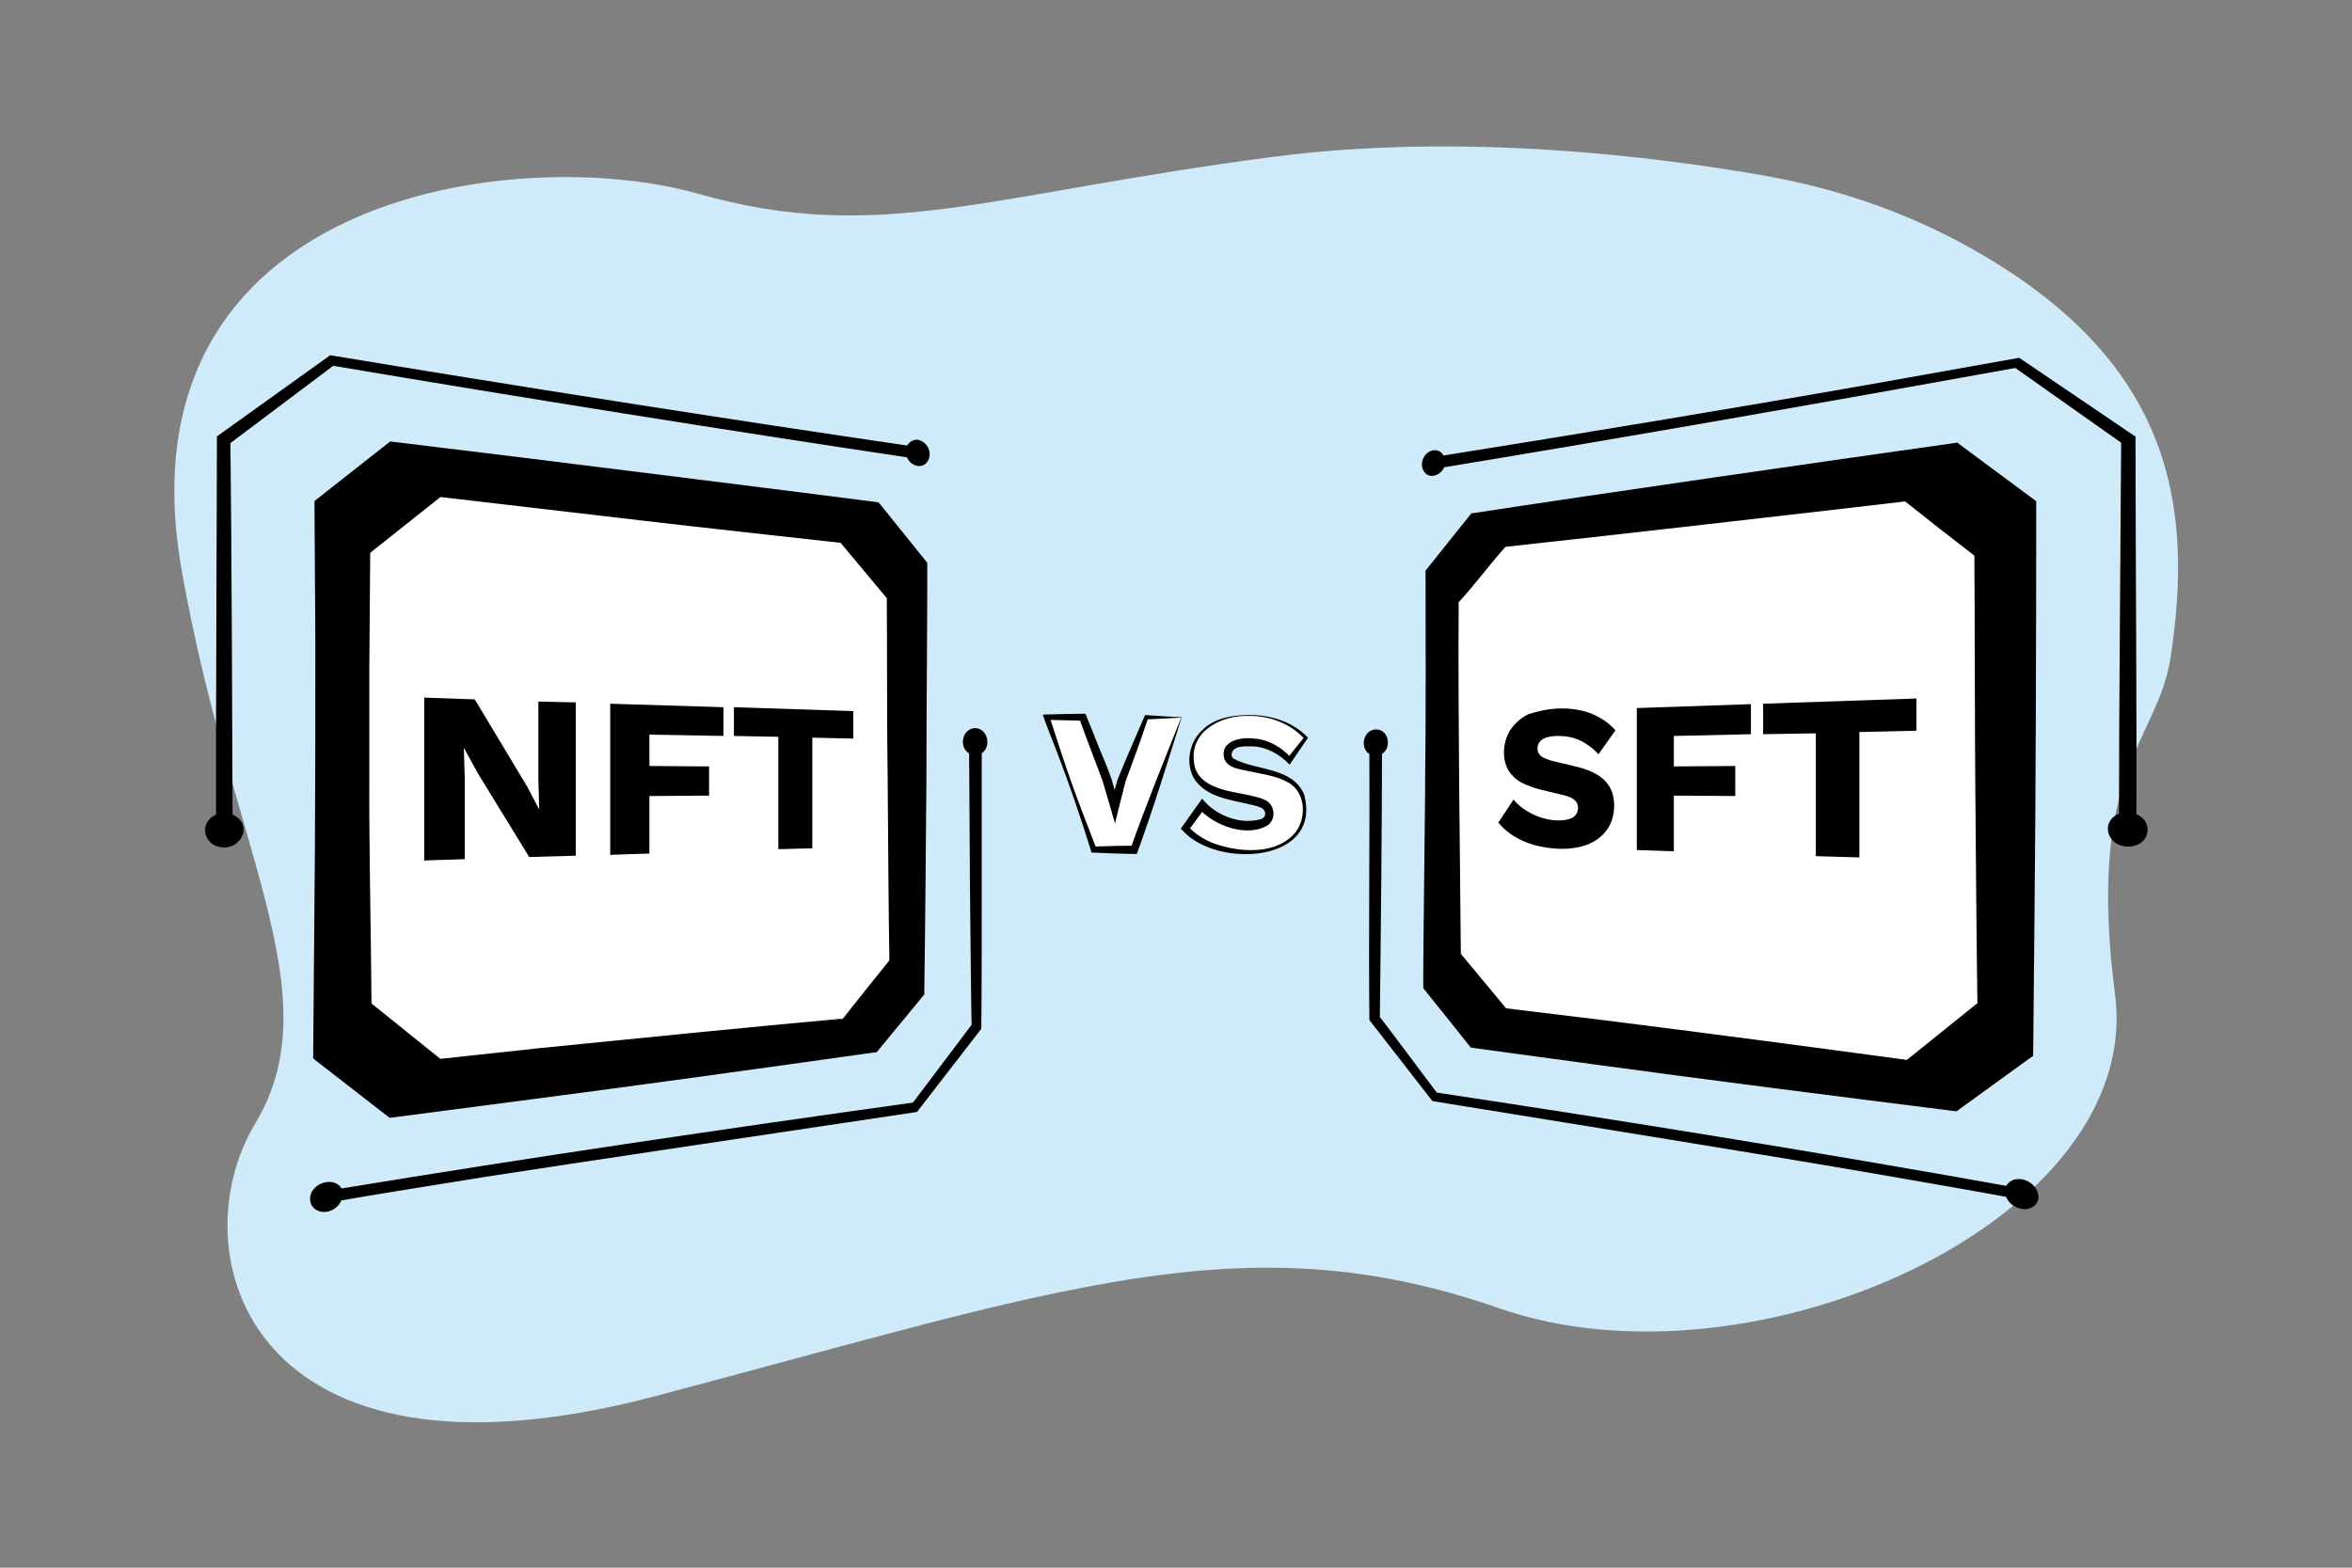
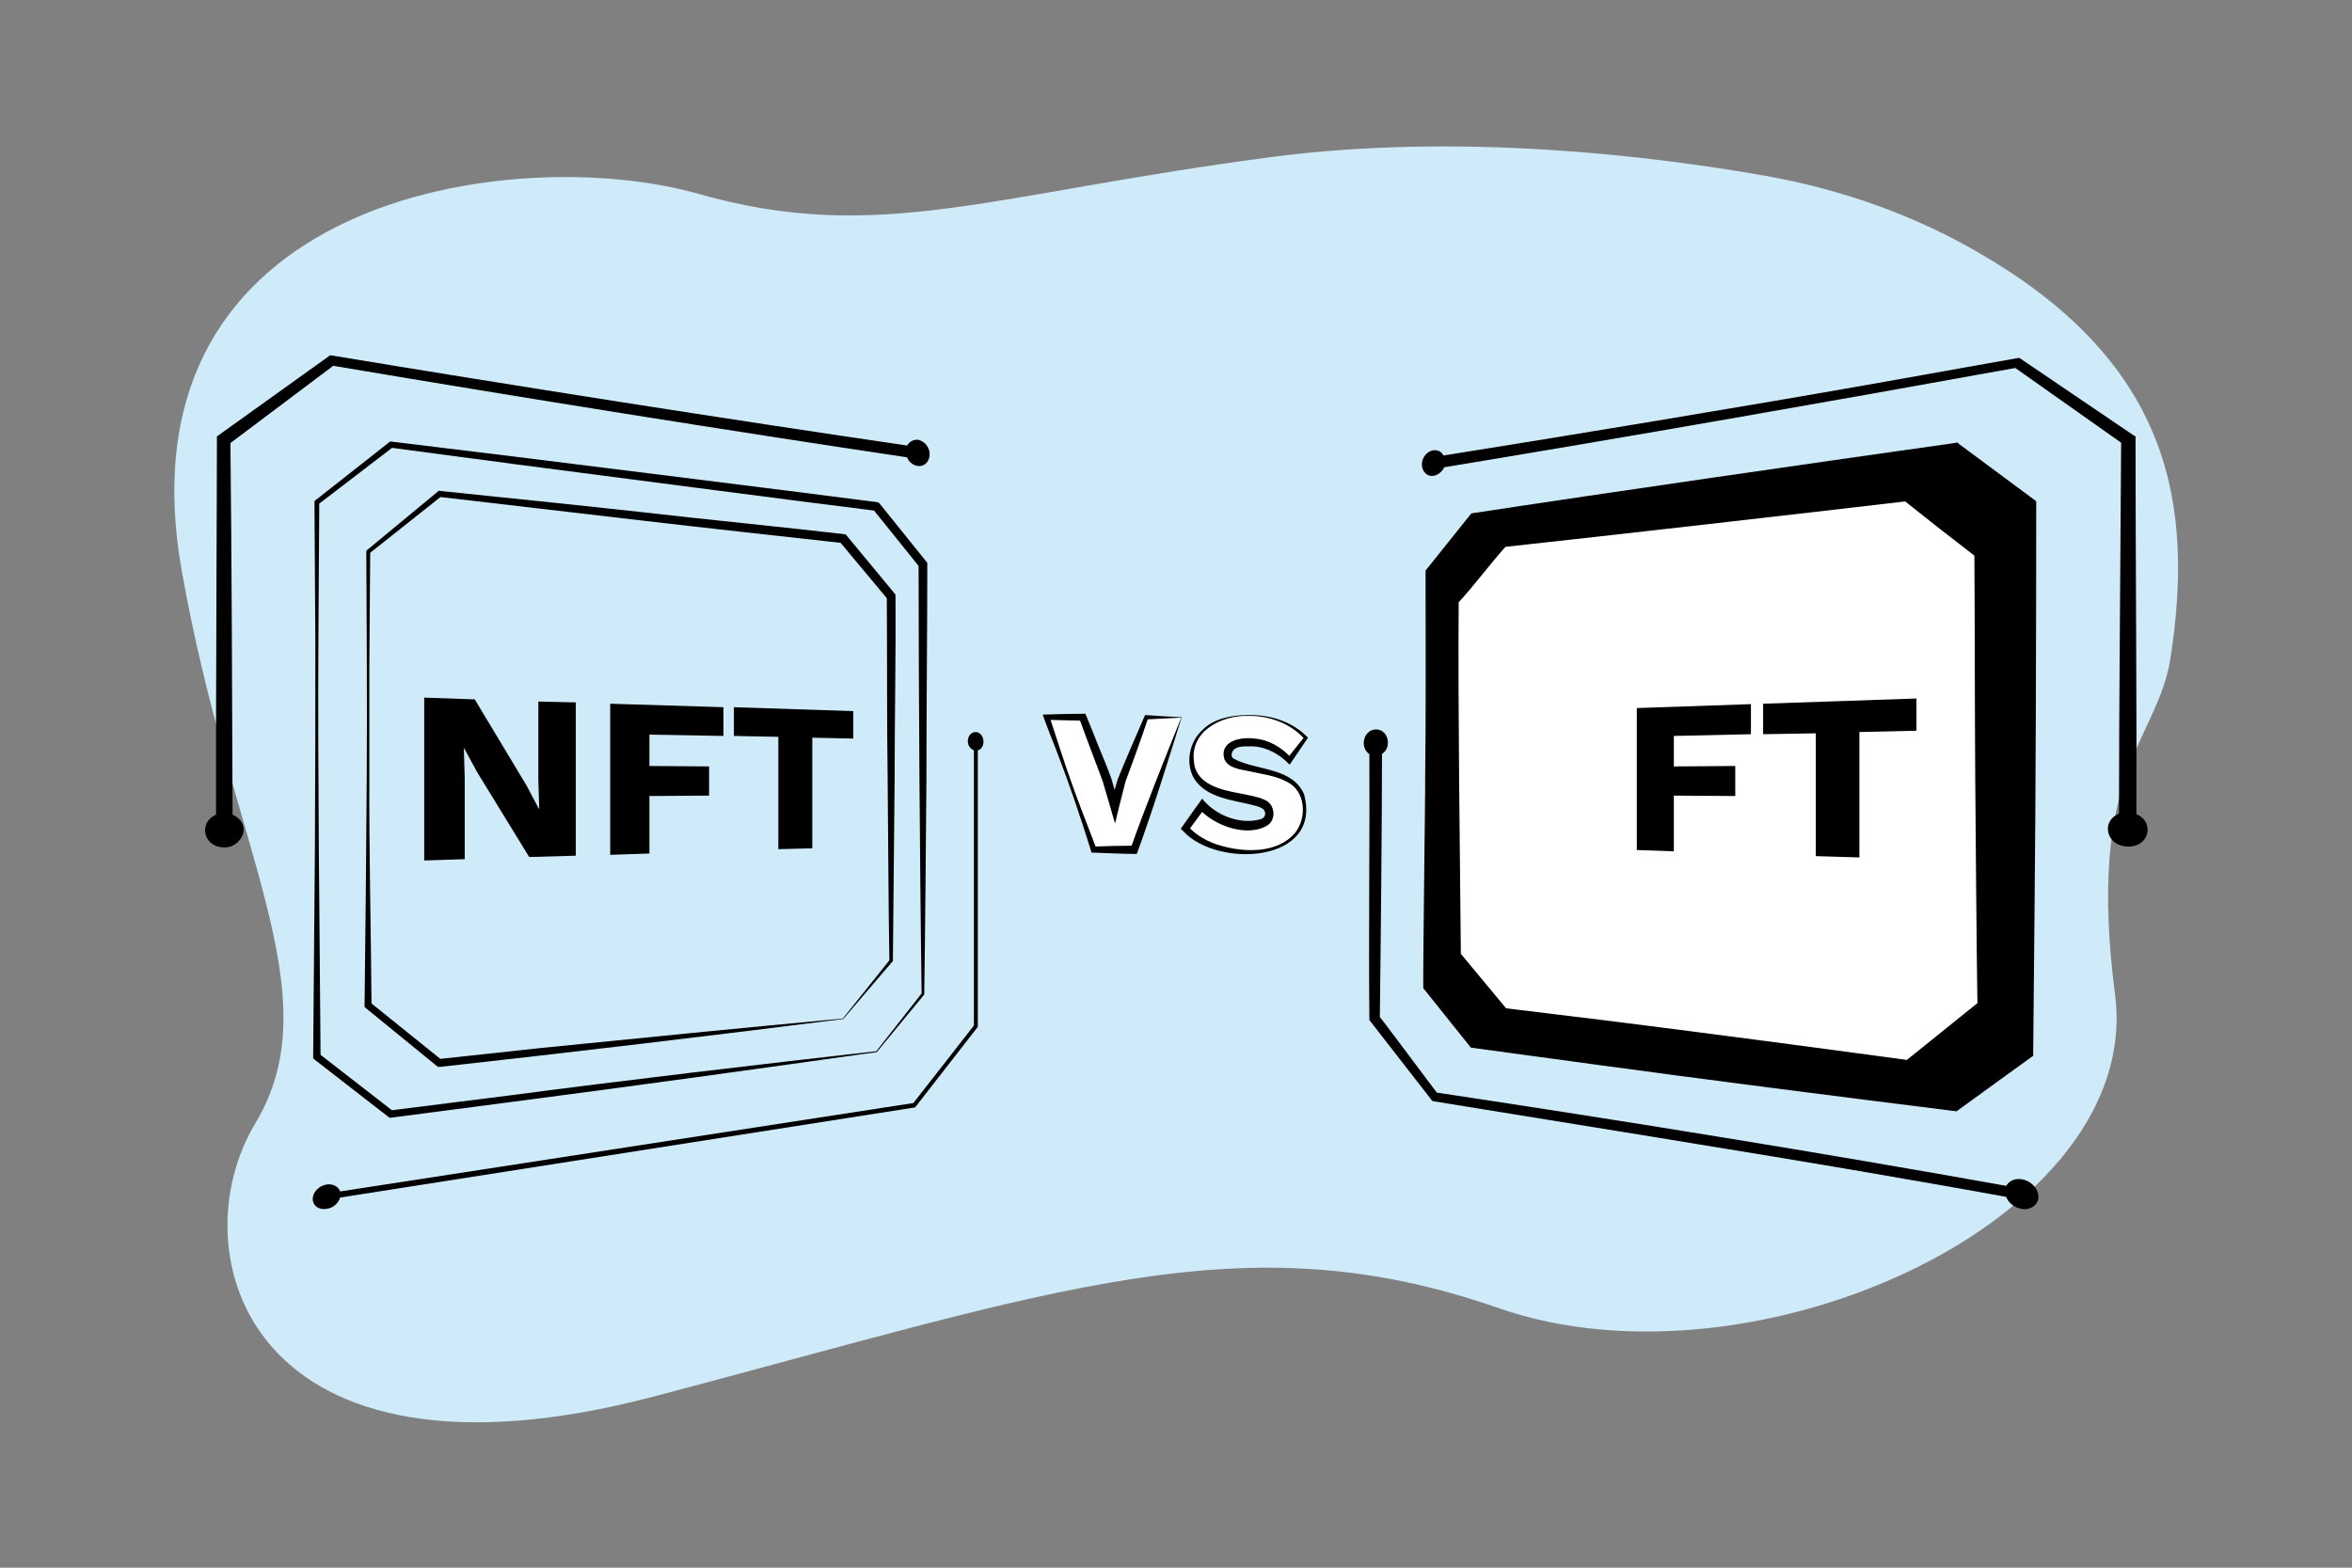
<svg xmlns="http://www.w3.org/2000/svg" version="1.1" id="Layer_1" x="0px" y="0px" viewBox="0 0 540 360" style="enable-background:new 0 0 540 360;" xml:space="preserve">
  <rect x="0" y="0" width="540" height="360" fill="#808080" stroke="none" />
  <style type="text/css"> .st0{fill:#F9D4D4;} .st1{fill:#FFFFFF;} .st2{fill:#CFEBF9;} .st3{fill:#C4F2D3;} .st4{fill:#ECD8E7;} .st5{stroke:#000000;stroke-width:2;stroke-miterlimit:10;} .st6{fill:#FFC900;} .st7{opacity:0.3;} .st8{fill:#F6B000;} .st9{fill:#D79200;} .st10{opacity:0.3;fill:#FFFFFF;} .st11{fill:#007860;} .st12{fill:#009B7E;} .st13{fill:#00D9C7;} .st14{fill:#00C1A4;} .st15{fill:#00AB8D;} .st16{fill:#008E73;} .st17{fill:#FFF1CA;} .st18{fill:#FFF5E0;} .st19{opacity:0.8;} .st20{fill:#FFD336;} .st21{fill:#FFDF80;} .st22{opacity:0.5;fill:none;stroke:#FFFFFF;stroke-width:0.17;stroke-linecap:round;stroke-linejoin:round;stroke-miterlimit:10;} .st23{opacity:0.5;fill:#00FFE3;} .st24{fill:url(#SVGID_1_);} .st25{fill:url(#SVGID_00000016776017711073693390000008623859571900077237_);} .st26{fill:url(#SVGID_00000007411319860420486740000014343809861691253152_);} .st27{fill:url(#SVGID_00000119806038841684323060000002991848985507127457_);} .st28{fill:url(#SVGID_00000176023125243795718720000009622271105806609294_);} .st29{fill:url(#SVGID_00000133511882131915575460000018324239739517106349_);} .st30{fill:url(#SVGID_00000154408648496835371320000004209128184565588637_);} .st31{fill:url(#SVGID_00000087389246836415758700000014530075182476829080_);} .st32{fill:url(#SVGID_00000041287962788877210640000009897589820991754371_);} .st33{fill:url(#SVGID_00000133522853185844080970000008647002296868067213_);} .st34{fill:url(#SVGID_00000090254351724183928090000009491799721778886556_);} .st35{fill:url(#SVGID_00000108280344294185538830000010128171967772849286_);} .st36{fill:url(#SVGID_00000098179689985999038450000006014300328179720857_);} .st37{fill:url(#SVGID_00000025406188197368854360000002276511046005703307_);} .st38{fill:url(#SVGID_00000126314346057538089770000016711796989582333314_);} .st39{fill:url(#SVGID_00000051357886574502083220000017199989744803855024_);} .st40{fill:url(#SVGID_00000183211132440849883970000012786637492038153399_);} .st41{fill:url(#SVGID_00000049934356581848103690000005113063961152547254_);} .st42{fill:url(#SVGID_00000036962337233370599070000007090866173526885251_);} .st43{fill:#EE5A28;} .st44{fill:#FEDB16;} .st45{fill:#FEED9B;} .st46{fill:#F3901E;} .st47{fill:#E8D40F;} .st48{fill:#D5840D;} .st49{fill:#E4A314;} .st50{fill:#F3DF6B;} .st51{opacity:0.5;} .st52{fill:#B68269;} .st53{fill:#565251;} .st54{fill:#575354;} .st55{fill:#9294A1;} .st56{fill:#161618;} .st57{fill:#454344;} .st58{fill:#555150;} .st59{fill:#656160;} .st60{fill:#797981;} .st61{fill:#161616;} .st62{fill:#222222;} </style>
  <path class="st2" d="M455.6,58.8c-15.6-9.3-32.9-15.4-50.7-18.5c-25-4.4-69.3-9.9-112.5-4.3c-65.2,8.5-90.6,20.3-132.1,8.5 s-133.8,0-118.6,86.4c11.4,64.5,34.7,97.4,16.9,127.1c-17.8,29.6-1.7,87.2,91.5,62.7c93.2-24.6,135.5-40.7,194-20.3 s148.2-20.3,141.5-72s9.6-58,12.7-77.1C503.8,115.8,498.3,84,455.6,58.8z" />
  <g>
    <g>
      <g>
-         <path d="M201.2,241.5L89.8,255.7c-6.5-5.1-10.2-8-17-13.2V115.3c6.7-5.2,10.5-8.1,17-13.2l111.5,14.2c4.2,5.3,6.6,8.2,10.7,13.3 v98.6C207.8,233.3,205.5,236.2,201.2,241.5z" />
        <path d="M201.3,241.6c-24.8,3.5-58.7,8.2-83.5,11.4c-9.4,1.2-18.9,2.5-28.3,3.7c0,0-0.3-0.2-0.3-0.2s-17-13.2-17-13.2 c0,0-0.3-0.3-0.3-0.3s0-0.4,0-0.4c0.1-10.7,0.3-37.4,0.4-47.7c0.1-15.4,0.1-32.4,0.1-47.7c0,0-0.2-31.8-0.2-31.8s0-0.3,0-0.3 s0.2-0.2,0.2-0.2l16.9-13.3c0,0,0.2-0.2,0.2-0.2s0.3,0,0.3,0s27.9,3.4,27.9,3.4c24.8,3.1,58.8,7.3,83.6,10.5c0,0,0.4,0.1,0.4,0.1 s0.3,0.3,0.3,0.3s10.7,13.3,10.7,13.3s0.2,0.3,0.2,0.3c0,16.6-0.2,33.1-0.2,49.7c-0.1,12.3-0.3,37-0.5,49.3c0,0,0,0.1,0,0.1 s-0.1,0.1-0.1,0.1S201.3,241.6,201.3,241.6L201.3,241.6z M201.2,241.4c0,0,10.5-13.4,10.5-13.4s-0.1,0.2-0.1,0.2 c-0.2-12.3-0.4-37-0.5-49.3c-0.1-16.4-0.2-32.9-0.2-49.3c0,0,0.2,0.6,0.2,0.6s-10.7-13.3-10.7-13.3s0.7,0.4,0.7,0.4 c-24.8-3.1-58.8-7.6-83.6-10.8c0,0-27.8-3.7-27.8-3.7s0.5-0.1,0.5-0.1s-17.1,13.1-17.1,13.1s0.2-0.4,0.2-0.4s-0.2,31.8-0.2,31.8 c-0.1,15.3,0,32.3,0.1,47.7c0.1,10.2,0.3,37.2,0.4,47.7c0,0-0.3-0.6-0.3-0.6s17,13.2,17,13.2c0,0-0.7-0.2-0.7-0.2 c9.3-1.2,18.5-2.3,27.8-3.5C142.3,248.2,176.3,244.2,201.2,241.4L201.2,241.4z" />
      </g>
      <g>
        <g>
          <path d="M76.5,83.9l132.2,20.4c0.2,1,1,1.8,1.9,1.9c1.1,0.2,1.9-0.7,1.9-1.9s-0.9-2.3-1.9-2.5c-0.9-0.1-1.6,0.4-1.9,1.3 L75.8,82.3l-25.2,18.4v87.2c-1.5,0.4-2.5,1.5-2.5,2.9c0,1.6,1.6,2.9,3.5,2.9c1.9,0,3.4-1.4,3.4-3c0-1.3-1.1-2.4-2.5-2.8v-86.3 L76.5,83.9z" />
          <path d="M76.5,83.8c42.2,5.9,90.3,13,132.3,19.7c0,0,0.6,0.1,0.6,0.1s0.1,0.5,0.1,0.5c0.1,0.7,0.7,1.3,1.3,1.3 c0.5,0.1,0.9-0.4,1-1.1c0-0.7-0.4-1.4-1-1.7c-1-0.4-1.3,0.5-1.5,1.3c0,0-0.6-0.1-0.6-0.1C167,96.8,117.4,89,75.7,82.9 c0,0,0.5-0.1,0.5-0.1l-25.1,18.5c0,0,0.3-0.7,0.3-0.7c0.1,14.4,0.2,51.4,0.2,65.4c0,0,0,21.8,0,21.8s0,0.8,0,0.8 s-0.8,0.2-0.8,0.2c-2.7,0.7-2.1,3.7,0.6,3.7c1.1,0,2.3-0.8,2.4-1.7c0.2-0.9-0.6-1.8-1.7-2.1c0,0-0.8-0.2-0.8-0.2 c0-14.7,0.1-29.3,0.2-44c0-0.2,0.3-43.2,0.3-43.4c0,0,0.2-0.1,0.2-0.1L76.5,83.8L76.5,83.8z M76.5,84c0,0-23.8,17.9-23.8,17.9 s0.2-0.4,0.2-0.4c0.3,25.4,0.4,61.2,0.5,86.3c0,0-0.8-1-0.8-1c0.9,0.2,1.8,0.7,2.5,1.5c2.3,2.7-0.5,6.4-3.6,6.3 c-5.1,0-6.2-6.4-1.1-7.8c0,0-0.8,1-0.8,1s0-21.8,0-21.8c0-14.1,0.2-51.3,0.2-65.8c0,0,0.3-0.2,0.3-0.2l25.4-18.2 c0,0,0.2-0.2,0.2-0.2s0.3,0,0.3,0c41.6,6.9,91.2,14.7,132.9,20.8c0,0-0.8,0.5-0.8,0.5c0.2-1.4,2-2.4,3.3-1.7 c1.9,0.8,2.7,3.3,1.4,5c-1.6,1.8-4.3,0.4-4.7-1.7c0,0,0.7,0.6,0.7,0.6C166.6,98.8,118.5,91.1,76.5,84L76.5,84z" />
        </g>
        <g>
          <path d="M209.7,253.3L78.1,273.6c-0.4-1.1-1.6-1.8-3.1-1.6c-1.8,0.3-3.2,1.8-3.2,3.3c0,1.6,1.4,2.6,3.2,2.3 c1.5-0.2,2.7-1.3,3.1-2.6l132-20.7l14.4-18.5v-63.5c0.8-0.2,1.3-1,1.3-2c0-1.2-0.8-2.2-1.8-2.2c-1,0-1.8,0.9-1.8,2.1 c0,1,0.6,1.8,1.4,2.1v63.2L209.7,253.3z" />
-           <path d="M209.7,253.4c-43.7,7.5-88.1,14.6-132.1,21c-0.5-3.1-5.1-1.7-5.2,0.9c0.2,2.9,4.6,1.9,5.2-0.4c0,0,0.1-0.3,0.1-0.3 s0.3,0,0.3,0c37.5-5.3,94-14.9,131.9-21.1c0,0-0.6,0.3-0.6,0.3s14.3-18.6,14.3-18.6l-0.2,0.6l-0.1-15.9c0-10.6,0-37.5,0-48.4 c0,0,0.7-0.2,0.7-0.2c0.4-0.1,0.7-0.6,0.6-1.2c-0.1-0.6-0.5-1-0.8-1c-1.1,0-1.1,2-0.2,2.3c0,0,0.7,0.2,0.7,0.2s0,0.7,0,0.7 c-0.1,15.8-0.3,47.4-0.5,63.2c0,0,0,0.2,0,0.2s-0.1,0.1-0.1,0.1L209.7,253.4L209.7,253.4z M209.6,253.2c0,0,13.5-17.9,13.5-17.9 c-0.1,1.4-0.4-31.6-0.4-31.3c0,0-0.2-31.6-0.2-31.6s0.6,0.9,0.6,0.9c-3.1-1-2.5-6,0.8-6.1c3.2,0.1,3.9,5.1,0.8,6.1 c0,0,0.7-1,0.7-1l0,31.8c0,7.9,0,23.8-0.1,31.8c0,0,0,0.3,0,0.3s-0.2,0.3-0.2,0.3L210.8,255c0,0-0.2,0.3-0.2,0.3l-0.4,0.1 c-21.9,3.3-77.9,11.6-99.1,14.9c-11,1.8-22,3.5-33,5.4c0,0,0.4-0.4,0.4-0.4c-0.8,2.5-3.9,3.9-6.1,2.4c-1.6-1.1-1.5-3.5-0.3-4.7 c1.6-2,5.6-2.4,6.6,0.5c0,0-0.8-0.5-0.8-0.5C121.7,265.8,165.8,259.3,209.6,253.2L209.6,253.2z" />
        </g>
      </g>
      <g>
-         <path class="st1" d="M193.6,234l-92.7,10.3c-6.3-5.1-9.9-8-16.4-13.3V126.8c6.5-5.3,10.1-8.2,16.4-13.3l92.7,10.3 c4.4,5.3,6.8,8.2,11.1,13.3v83.5C200.4,225.8,198,228.7,193.6,234z" />
        <path d="M193.6,234c-29,3.7-63.6,7.8-92.6,11c0,0-0.4,0-0.4,0l-0.3-0.2c0,0-16.3-13.3-16.3-13.3s-0.3-0.3-0.3-0.3 c0.2-15.6,0.4-37.1,0.5-52.4c0.1-16.9,0-35.2-0.1-52.1c0,0,0-0.2,0-0.2s0.2-0.2,0.2-0.2l16.2-13.4c0,0,0.2-0.2,0.2-0.2 c11.7,1.2,34.9,3.6,46.6,4.9c13.8,1.6,33.2,3.5,46.8,5.1c0,0,0.3,0.3,0.3,0.3s11,13.3,11,13.3s0.2,0.3,0.2,0.3s0,0.4,0,0.4 c0.1,12-0.2,29.5-0.2,41.8c-0.1,10.5-0.3,31.4-0.4,41.9c0,0-0.1,0.1-0.1,0.1S193.6,234,193.6,234L193.6,234z M193.5,233.9 l10.8-13.5c0,0-0.1,0.2-0.1,0.2c-0.2-10.4-0.3-31.3-0.4-41.8c-0.2-12.3-0.1-29.6-0.2-41.8c0,0,0.2,0.6,0.2,0.6 s-11.1-13.3-11.1-13.3s0.7,0.4,0.7,0.4c-13.4-1.5-32.8-3.6-46.3-5.2c-11.5-1.3-34.8-4.1-46.3-5.4c0,0,0.5-0.1,0.5-0.1l-16.5,13.1 c0,0,0.2-0.4,0.2-0.4c-0.1,8.7-0.1,17.4-0.2,26c0,6.5,0,19.5,0,26c-0.1,15.1,0.4,36.7,0.5,52.1c0,0-0.3-0.6-0.3-0.6 s16.4,13.2,16.4,13.2s-0.7-0.2-0.7-0.2l23.1-2.5C144.6,238.6,172.8,235.8,193.5,233.9L193.5,233.9z" />
      </g>
      <g>
        <path d="M132.2,161.3v35.2l-10.7,0.3l-11.9-19.4l-3-5.5l-0.1,0l0.2,6.8v18.6l-9.3,0.3v-37.4l11.6,0.4l11.9,19.8l2.8,5.3l0.1,0 l-0.2-6.6v-18L132.2,161.3z" />
        <path d="M166.1,169l-17-0.3v7.2l13.7,0.1v6.7l-13.7,0.1V196l-9,0.3v-34.7l26,0.8V169z" />
        <path d="M195.9,163.3v6.3l-9.4-0.2v25.4l-7.8,0.2v-25.8l-10.2-0.2v-6.6L195.9,163.3z" />
      </g>
    </g>
    <g>
      <g>
        <path d="M449.1,255.1l-111.1-15.4c-4.1-5.1-6.4-8-10.4-13v-95.6c4-5,6.3-7.8,10.4-13l111.1-15.4c6.6,4.9,10.4,7.8,17.3,12.9 v126.6C459.6,247.3,455.8,250.1,449.1,255.1z" />
        <path d="M449.2,255.2c-24.8-3.1-58.6-7.4-83.4-10.8c-9.3-1.3-18.6-2.5-27.9-3.8c0,0-0.3-0.1-0.3-0.1s-0.2-0.3-0.2-0.3l-10.4-13 c0,0-0.2-0.2-0.2-0.2c-0.2-0.1,0.5-47.9,0.4-48.1c0.2-14.1,0.1-34,0.1-47.9c0,0,0.1-0.1,0.1-0.1s10.4-13,10.4-13 c31.4-4.8,80-11.8,111.2-16.2c0,0,0.4-0.1,0.4-0.1s0.3,0.3,0.3,0.3s17.4,12.9,17.4,12.9s0.4,0.3,0.4,0.3s0,0.5,0,0.5 c0,28.2-0.1,66.8-0.4,95c0,0-0.3,31.7-0.3,31.7l0,0.2l-0.2,0.1C466.7,242.5,449.2,255.2,449.2,255.2L449.2,255.2z M449.1,255 l17.1-13.1c0,0-0.2,0.3-0.2,0.3c-0.2-15.8-0.4-47.5-0.5-63.3c-0.1-15.8-0.1-47.5-0.2-63.3c0,0,0.4,0.8,0.4,0.8 s-17.3-12.9-17.3-12.9s0.7,0.2,0.7,0.2l-27.8,3.8c-17.6,2.4-65.1,8.6-83.4,11c0,0,0.3-0.1,0.3-0.1s-10.5,13-10.5,13 s0.1-0.2,0.1-0.2c-0.3,27.1,0.4,68.1,0.5,95.6c0,0-0.2-0.5-0.2-0.5l10.5,13l-0.6-0.3C373.4,243.7,413.9,249.5,449.1,255 L449.1,255z" />
      </g>
      <g>
        <g>
          <path d="M462.7,84.4l-131.9,22.1c-0.2,0.9-1,1.7-1.8,1.9c-1,0.2-1.9-0.6-1.9-1.8s0.8-2.3,1.9-2.5c0.9-0.2,1.6,0.4,1.8,1.3 l132.6-22.6l25.9,17.9v87.1c1.5,0.4,2.6,1.5,2.6,2.9c0,1.6-1.6,2.9-3.6,2.9c-2,0-3.5-1.4-3.5-3c0-1.3,1.1-2.4,2.6-2.8v-86.2 L462.7,84.4z" />
          <path d="M462.7,84.5c-41.9,7.6-89.8,16-131.7,22.9c0,0,0.7-0.6,0.7-0.6c-0.3,1.9-3.1,3.5-4.6,1.7c-1.3-1.6-0.5-4.1,1.3-4.9 c0.6-0.3,1.4-0.3,2,0c0.7,0.3,1.1,1,1.2,1.6c0,0-0.8-0.5-0.8-0.5c29.6-4.7,70-11.4,99.5-16.6c0,0,33.1-5.9,33.1-5.9s0.2,0,0.2,0 s0.2,0.1,0.2,0.1s26.1,17.7,26.1,17.7l0.4,0.2c0,0,0,0.4,0,0.4c0,24.7,0.3,62.7,0.2,87.1c0,0-0.8-1-0.8-1 c5.1,1.3,4.2,7.8-1.2,7.7c-5.2-0.1-6.4-6.5-1.2-7.8c0,0-0.8,1-0.8,1c0-14.4,0.1-28.7,0.2-43.1l0.3-43.1l0.2,0.4L462.7,84.5 L462.7,84.5z M462.7,84.3c0,0,25,16.9,25,16.9s0.2,0.1,0.2,0.1c0,0.2,0.3,43.1,0.3,43.4c0.1,14.6,0.2,29.3,0.2,43.9 c-0.8,0.2-1.8,0.3-2.2,1c-1.2,1.4,0.5,3,2.2,2.9c2.7,0,3.6-2.9,0.6-3.7c0,0-0.8-0.2-0.8-0.2s0-0.8,0-0.8s0-21.8,0-21.8 c0-13.8,0.2-51.1,0.2-65.3c0,0,0.4,0.7,0.4,0.7l-25.8-18l0.5,0.1c-41.6,6.7-91.1,15.1-132.6,22.7c0,0-0.6,0.1-0.6,0.1 s-0.2-0.7-0.2-0.7c-0.2-0.6-0.7-0.9-1.2-0.6c-0.6,0.2-1,1-1,1.6c0,0.7,0.4,1.1,0.9,1c0.5,0,1.1-0.6,1.2-1.3l0.1-0.5l0.6-0.1 C372.5,98.5,420.6,90.8,462.7,84.3L462.7,84.3z" />
        </g>
        <g>
          <path d="M329.8,251l131.2,22c0.4-1.1,1.6-1.8,3.1-1.5c1.8,0.3,3.3,1.8,3.3,3.4s-1.5,2.6-3.3,2.3c-1.5-0.3-2.7-1.3-3.1-2.6 l-131.6-22.4L315.5,234v-61.4c-0.7-0.2-1.3-1-1.3-2c0-1.1,0.8-2.1,1.8-2.1c1,0,1.8,0.9,1.8,2c0,1-0.6,1.8-1.3,2v61.1L329.8,251z " />
          <path d="M329.9,250.9c43.7,6.6,87.7,13.7,131.2,21.5c0,0-0.7,0.4-0.7,0.4c0.3-0.9,1.1-1.6,2-1.9c2.5-0.7,5.5,1.2,5.6,3.9 c0.1,1.9-2,3.2-3.8,2.8c-1.6-0.2-3.2-1.4-3.7-3c0,0,0.4,0.3,0.4,0.3c-10.9-2-21.9-3.9-32.9-5.8c-22-3.8-76-12.5-98.8-16.2 c0,0-0.4-0.1-0.4-0.1l-0.2-0.3l-14-18c0,0-0.2-0.3-0.2-0.3s0-0.3,0-0.3c-0.2-17.8,0.1-43.4,0-61.4c0,0,0.7,1,0.7,1 c-3.1-1-2.4-5.9,0.8-6c3.2,0,3.8,4.9,0.8,5.9c0,0,0.6-0.9,0.6-0.9c0,15.2-0.3,45.9-0.5,61.1 C316.1,232.4,330.1,251.3,329.9,250.9L329.9,250.9z M329.8,251.1l-13.7-17.2l-0.1-0.1l0-0.2c-0.2-15.2-0.5-45.9-0.5-61.1 c0,0,0-0.7,0-0.7s0.6-0.2,0.6-0.2c0.4-0.1,0.7-0.7,0.6-1.3c-0.1-0.6-0.5-1-0.8-0.9c-0.3,0-0.8,0.4-0.8,1 c-0.1,0.6,0.3,1.1,0.6,1.2c0,0,0.7,0.2,0.7,0.2s0,0.8,0,0.8c0.1,18.2,0,43.5,0,61.4c0,0-0.2-0.6-0.2-0.6s13.9,18.1,13.9,18.1 c19.4,2.7,76.8,13.8,98,17.1c11,1.8,21.9,3.7,32.9,5.4c0,0,0.3,0,0.3,0l0.1,0.3c0.6,1.7,3,2.9,4.6,1.9c1.7-1.2,0.1-3.5-1.6-4 c-1-0.4-2.5-0.1-2.9,1c0,0-0.2,0.5-0.2,0.5l-0.6-0.1C417.2,266.8,373.2,259.1,329.8,251.1L329.8,251.1z" />
        </g>
      </g>
      <g>
        <path class="st1" d="M437.8,243.5l-92.3-11.1c-4.3-5.2-6.6-8-10.8-13v-81.1c4.2-5,6.5-7.9,10.8-13l92.3-11.1 c6.4,5,10,7.8,16.6,13v103.4C447.8,235.7,444.2,238.6,437.8,243.5z" />
        <path d="M437.9,243.6c-20.6-2.1-48.7-5.2-69.3-7.6c0,0-23.2-2.7-23.2-2.7s-0.4,0-0.4,0s-0.2-0.3-0.2-0.3c0,0-10.8-13.1-10.8-13.1 s-0.2-0.2-0.2-0.2s0-0.3,0-0.3s0.2-20.3,0.2-20.3c0.3-19.7,0.2-41.5,0.4-61c3.6-4.4,7.3-8.8,10.8-13.2c0-0.1,46.2-5.9,46.3-6 c0,0,46.1-5.8,46.1-5.8s0.4-0.1,0.4-0.1s0.3,0.3,0.3,0.3c5.6,4.3,11.1,8.6,16.6,12.9c0,0,0.4,0.3,0.4,0.3s0,0.5,0,0.5 c0,23-0.1,54.5-0.3,77.5c0,0-0.3,25.8-0.3,25.8l0,0.2c0,0-0.2,0.1-0.2,0.1L437.9,243.6L437.9,243.6z M437.8,243.4 c0,0,16.4-13.2,16.4-13.2s-0.2,0.3-0.2,0.3c-0.2-12.9-0.4-38.8-0.5-51.7c-0.1-12.9-0.1-38.8-0.2-51.7c0,0,0.4,0.8,0.4,0.8 c-5.6-4.3-11.1-8.6-16.6-13c0,0,0.7,0.2,0.7,0.2c-23,2.7-69.3,8-92.4,10.5c0,0,0.3-0.1,0.3-0.1c-3.5,3.9-7.7,9.5-10.8,12.8 c-0.1,13.5,0,27,0.1,40.5c0.1,10.1,0.3,30.4,0.4,40.5c0,0-0.2-0.5-0.2-0.5l10.8,13c0,0-0.6-0.3-0.6-0.3l23,2.8 C389.2,236.9,417.3,240.6,437.8,243.4L437.8,243.4z" />
      </g>
      <g>
-         <path d="M357.8,162.7c2.8-0.1,5.2,0.3,7.4,1.1c2.2,0.9,4.1,2.1,5.7,3.9l-3.9,5.5c-1.3-1.4-2.8-2.5-4.3-3.2c-1.5-0.7-3.2-1-5.1-1 c-1.1,0-2,0.2-2.7,0.4c-0.7,0.3-1.2,0.6-1.5,1.1c-0.3,0.4-0.4,0.9-0.4,1.5c0,0.7,0.3,1.2,0.9,1.7c0.6,0.4,1.5,0.8,2.8,1.1l5,1.2 c3,0.7,5.3,1.8,6.7,3.2c1.4,1.4,2.2,3.3,2.2,5.7c0,2.3-0.6,4.2-1.7,5.7c-1.1,1.5-2.7,2.7-4.6,3.4c-1.9,0.7-4.1,1-6.6,0.9 c-2-0.1-3.8-0.4-5.6-0.9c-1.7-0.5-3.3-1.2-4.7-2.1c-1.4-0.9-2.5-1.9-3.4-3l3.5-5.3c0.7,0.9,1.6,1.7,2.7,2.4 c1.1,0.7,2.2,1.3,3.5,1.7c1.3,0.4,2.6,0.7,3.9,0.7c1,0,1.9-0.1,2.6-0.3c0.7-0.2,1.2-0.5,1.6-1c0.3-0.4,0.5-1,0.5-1.6 c0-0.7-0.2-1.2-0.7-1.7c-0.5-0.5-1.3-0.9-2.6-1.2l-5.4-1.3c-1.6-0.4-3.1-1-4.3-1.6c-1.3-0.7-2.2-1.6-2.9-2.7 c-0.7-1.1-1.1-2.5-1.1-4.2c0-1.9,0.5-3.6,1.4-5.1c1-1.5,2.4-2.8,4.2-3.7C352.9,163.4,355.1,162.8,357.8,162.7z" />
        <path d="M402.1,168.6l-17.8,0.4v7l14.1-0.1v6.9l-14.1-0.1v12.8l-8.5-0.3v-32.6l26.2-0.9V168.6z" />
        <path d="M440,160.4v7.4l-13.1,0.3v28.8l-10-0.3v-28.2l-12.1,0.2v-7L440,160.4z" />
      </g>
    </g>
  </g>
  <g>
    <g>
      <path class="st1" d="M271.2,164.8l-10.8,30.4h-9.3l-10.8-30.4h8.3l5.6,14.5l1.7,6l1.6-5.9l5.7-14.6H271.2z" />
      <g>
        <path d="M271.3,164.7c-3.2,10.3-6.6,21.3-10.3,31.4c-2.9,0-6.9-0.2-9.9-0.3c0,0-0.5,0-0.5,0l-0.1-0.4c-2.4-7.7-5-15.4-7.9-22.9 c-0.2-0.4-3.2-8.2-3.2-8.4c3.3-0.1,6.6-0.2,9.8-0.2c1.1,2.6,2.1,5.2,3.1,7.7c1,2.4,2,4.8,2.9,7.3c0.6,2,1.1,4,1.7,6c0,0-2,0-2,0 l1.7-5.9c2-5,4.2-9.9,6.3-14.8C265.8,164.4,268.7,164.6,271.3,164.7L271.3,164.7z M271.2,164.8c-2.8,0.1-5.4,0.3-8,0.4l0.4-0.3 c-1.6,4.8-3.6,10.3-5.2,14.6c0,0-1.5,5.9-1.5,5.9l-0.9,3.7c-0.9-3.1-1.9-6.6-2.8-9.6c-0.7-1.9-1.8-4.9-2.7-7.2 c-0.9-2.4-1.8-4.8-2.7-7.3l0.8,0.5c-2.8-0.1-5.6-0.1-8.3-0.2c0,0,0.6-0.9,0.6-0.9c1.5,4.5,3.5,10.9,5.1,15.3 c1.8,5.1,3.8,10.1,5.7,15.1l-0.6-0.4c2.7-0.1,6.6-0.2,9.3-0.2c0,0-0.8,0.6-0.8,0.6C262.6,186.2,267.7,173.5,271.2,164.8 L271.2,164.8z" />
      </g>
    </g>
    <g>
      <path class="st1" d="M286.6,164.3c2.8,0,5.3,0.4,7.5,1.3s4,2.2,5.6,3.8l-3.8,5.1c-1.3-1.4-2.7-2.4-4.3-3.1c-1.5-0.7-3.3-1-5.2-1 c-1.1,0-2.1,0.1-2.8,0.4c-0.7,0.2-1.2,0.6-1.5,1c-0.3,0.4-0.5,0.9-0.5,1.5c0,0.6,0.3,1.2,0.9,1.6c0.6,0.4,1.6,0.8,2.9,1.1l5.1,1.2 c3,0.7,5.3,1.7,6.7,3.1c1.4,1.4,2.1,3.2,2.1,5.4c0,2.2-0.6,4-1.7,5.5c-1.1,1.5-2.6,2.6-4.6,3.4c-1.9,0.8-4.1,1.1-6.6,1.1 c-2,0-4-0.2-5.8-0.7c-1.8-0.4-3.5-1.1-5-1.9c-1.5-0.8-2.7-1.8-3.7-2.9l3.8-5.3c0.8,0.9,1.7,1.7,2.8,2.4c1.1,0.7,2.4,1.2,3.7,1.6 c1.3,0.4,2.7,0.6,4.1,0.6c1.1,0,2-0.1,2.7-0.3c0.7-0.2,1.3-0.5,1.6-1c0.3-0.4,0.5-0.9,0.5-1.5c0-0.6-0.2-1.2-0.7-1.6 c-0.5-0.4-1.3-0.8-2.6-1.1l-5.6-1.2c-1.7-0.4-3.2-0.9-4.6-1.6c-1.3-0.7-2.4-1.6-3.2-2.7c-0.8-1.1-1.2-2.5-1.2-4.2 c0-1.9,0.5-3.6,1.6-5.1c1-1.5,2.6-2.7,4.5-3.5C281.5,164.8,283.8,164.3,286.6,164.3z" />
      <g>
        <path d="M286.6,164.2c5-0.1,10.2,1.5,13.7,5.2c0,0-0.2,0.3-0.2,0.3l-3.6,5.3c0,0-0.4,0.6-0.4,0.6c-2.2-2.3-5.1-4-8.3-4.2 c-1.8,0-4.5-0.3-5,1.6c-0.1,0.6,0,0.9,0.4,1.2c5.1,2.8,13.5,1.9,16.2,8.2c4.3,15.8-19.9,17.1-27.8,8.4c0,0-0.5-0.5-0.5-0.5 c0.1-0.1,4-5.7,4.2-5.9c0,0,0.7-1,0.7-1c3,3.8,8.7,6.1,13.5,4.7c1-0.3,1.3-1.4,0.6-2.2c-0.5-0.5-1.3-0.7-2-0.9 c-4.8-1.3-11.1-1.6-14-6.3c-2-3.6-1-8.4,2-11.1C278.7,165,282.8,164.2,286.6,164.2L286.6,164.2z M286.6,164.4 c-6-0.2-13.3,3.4-12.5,10.3c0.3,5.4,6.2,6.7,10.6,7.5c1.5,0.3,4.4,0.8,5.7,1.5c2.2,0.9,2.7,4.2,0.8,5.7c-4.7,3.1-12.6,0.2-16-3.8 c0,0,1.5-0.1,1.5-0.1l-3.9,5.3c0,0-0.1-1.1-0.1-1.1c2,2.2,4.7,3.7,7.6,4.5c5.5,1.6,13,1.8,17-2.9c2.8-3.4,2.5-9.6-1.7-11.7 c-2.7-1.5-5.8-1.8-8.8-2.5c-1.8-0.4-4.8-0.6-5.7-2.8c-1.2-4.2,3.9-5.1,6.8-4.7c3.3,0.2,6.4,2,8.6,4.5c0,0-1,0.1-1,0.1l4-5 c0,0,0,0.5,0,0.5C296.3,166.1,291.3,164.3,286.6,164.4L286.6,164.4z" />
      </g>
    </g>
  </g>
</svg>